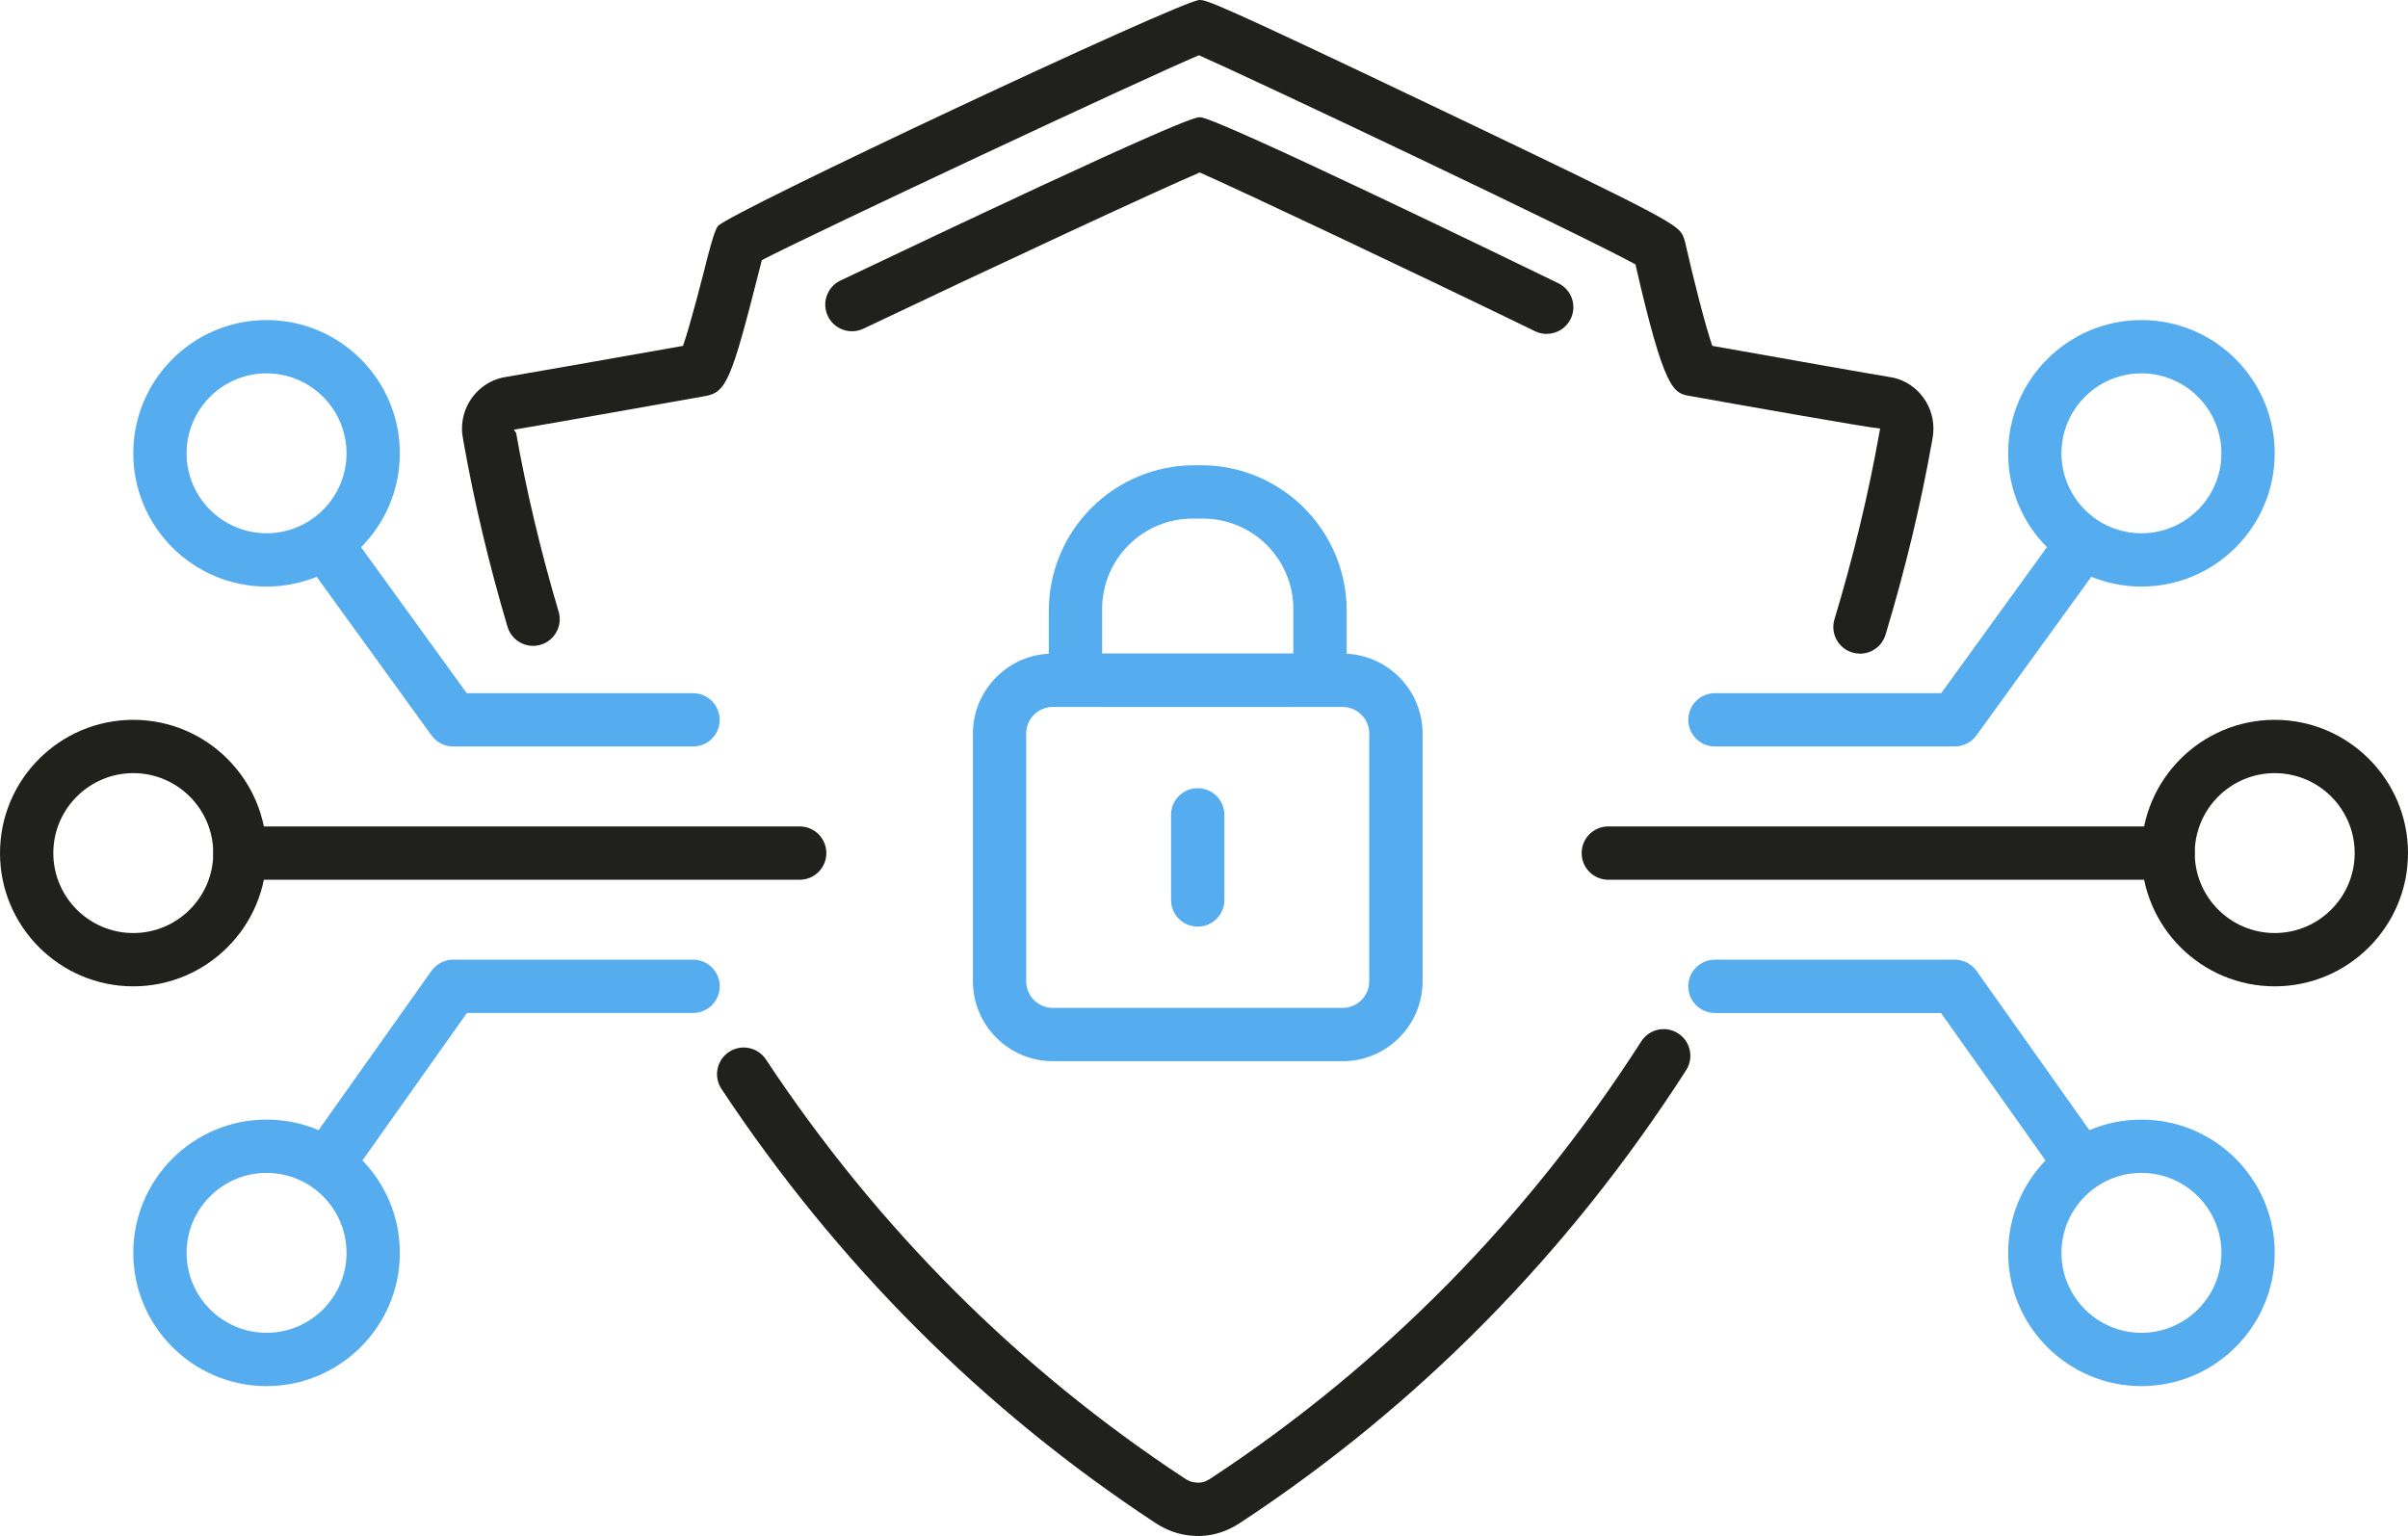
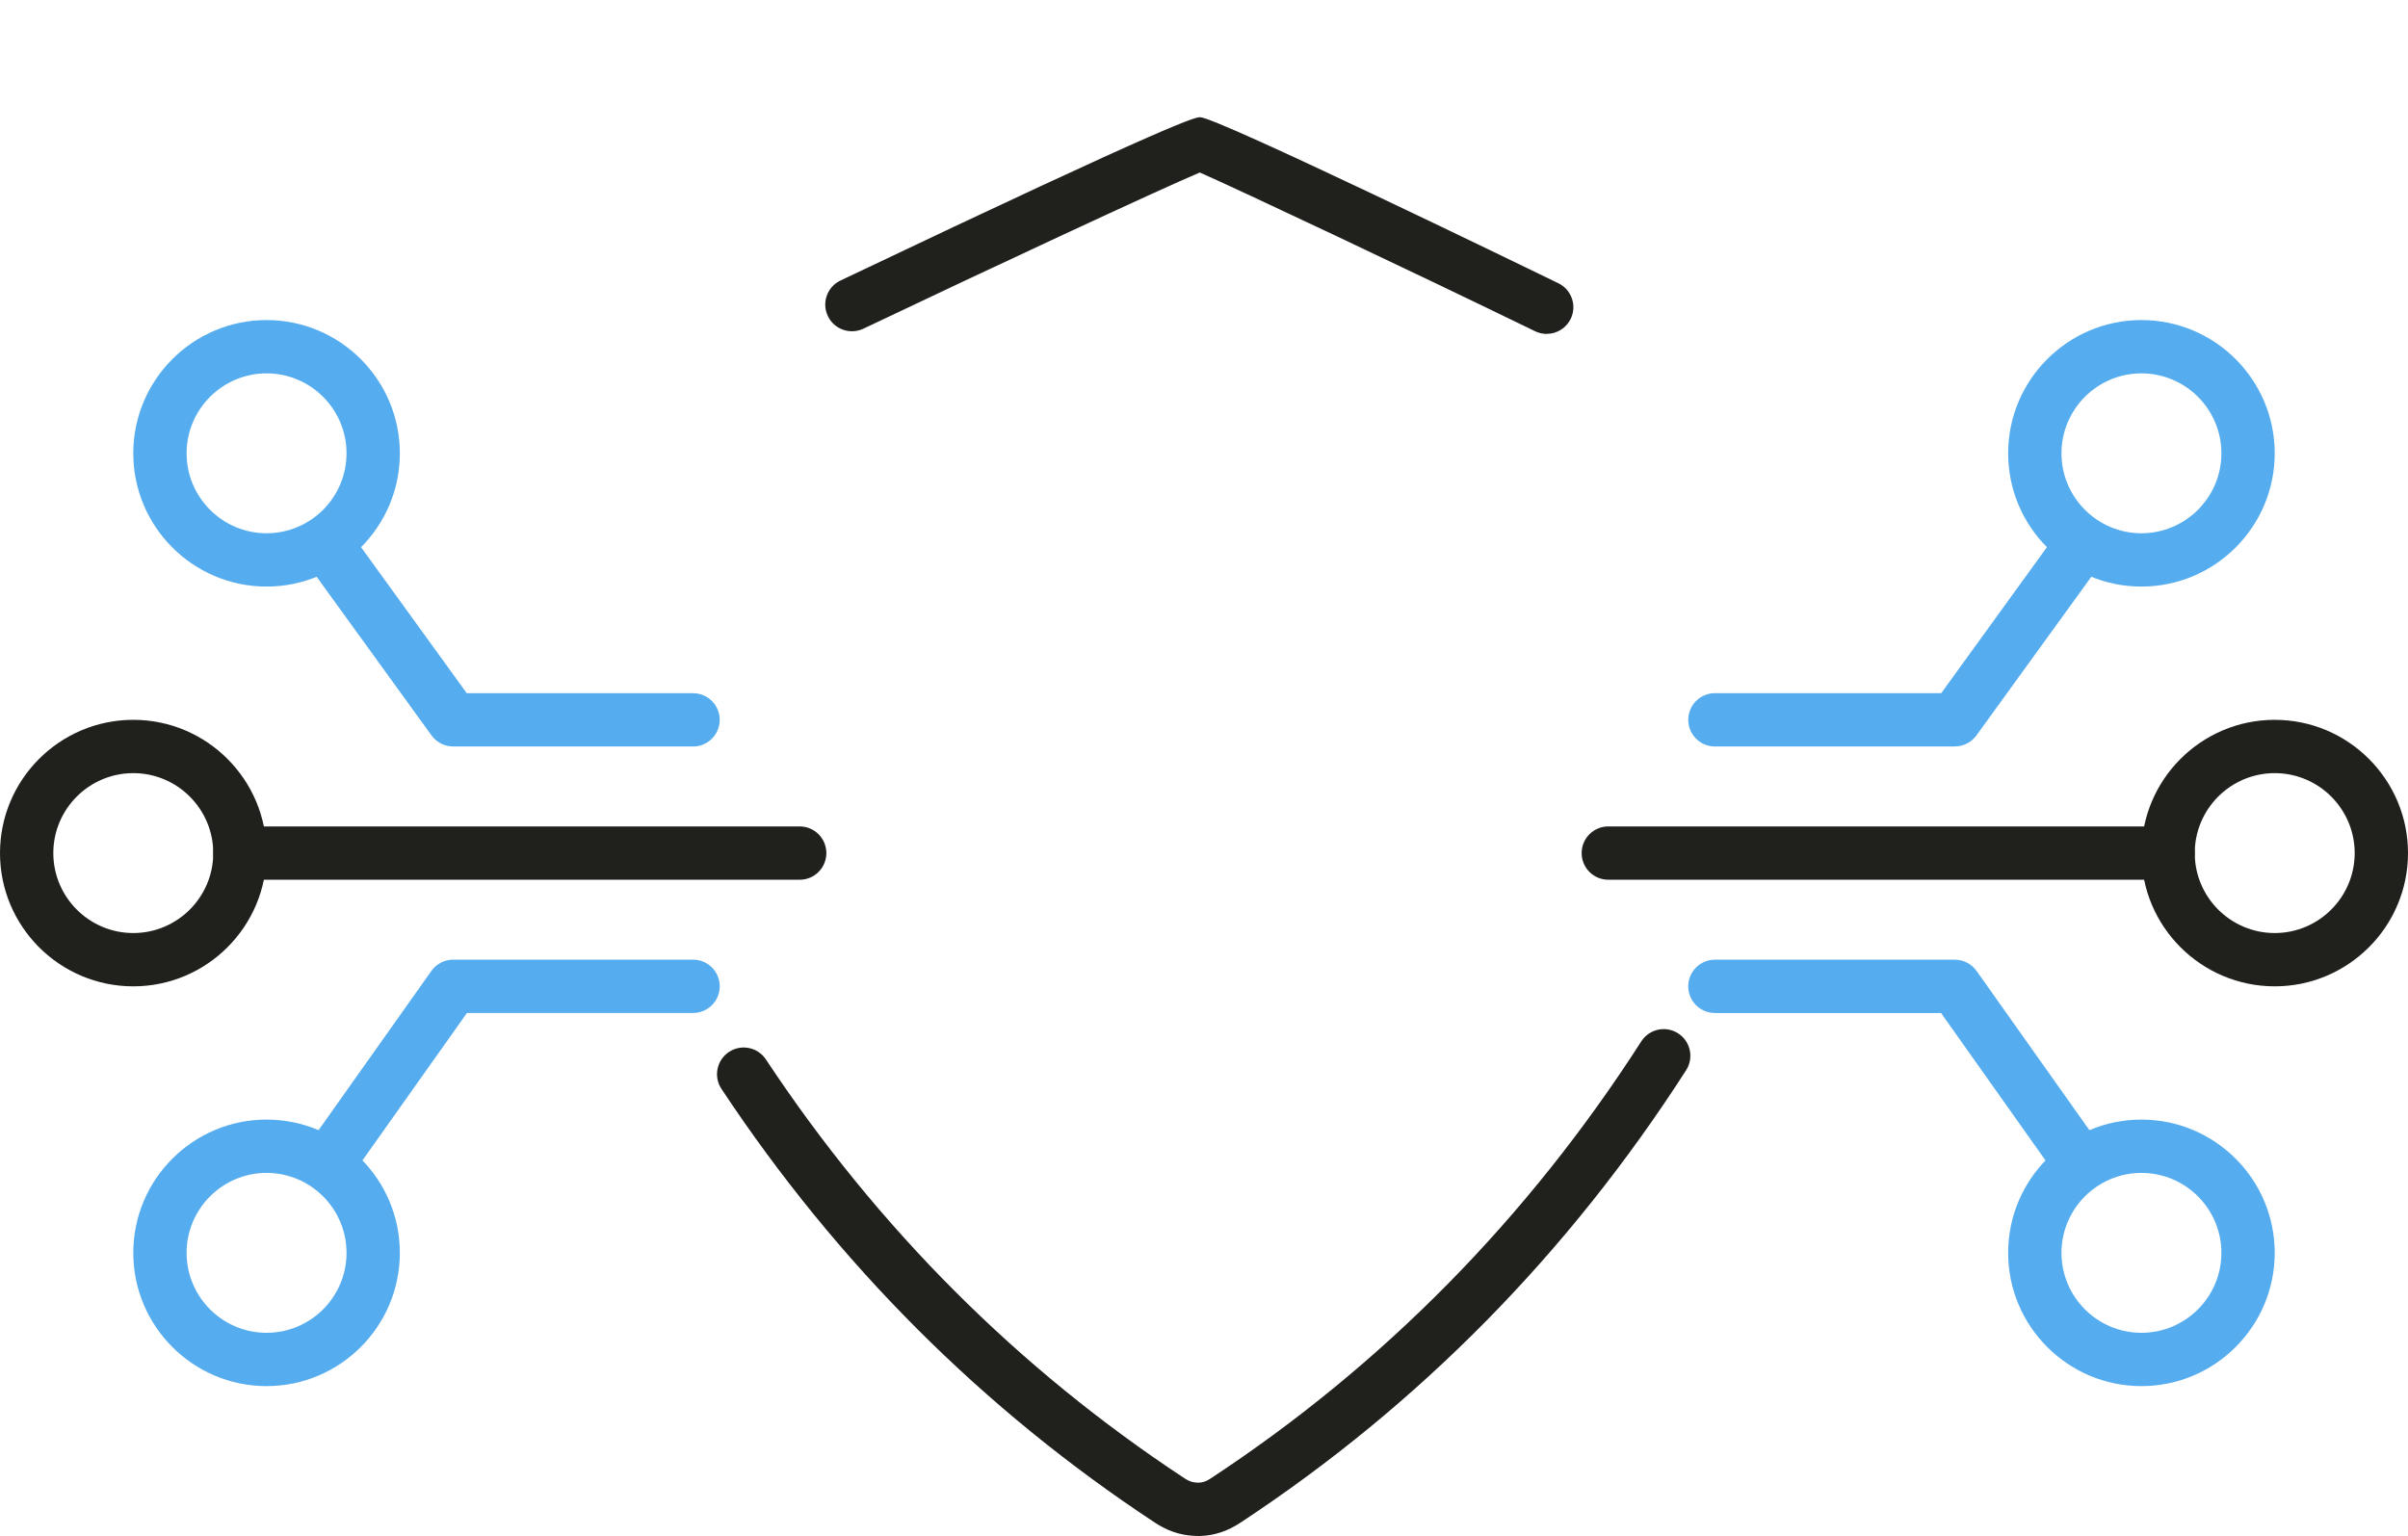
<svg xmlns="http://www.w3.org/2000/svg" id="Layer_2" data-name="Layer 2" viewBox="0 0 903.34 576.33">
  <defs>
    <style>
      .cls-1 {
        fill: #20201d;
      }

      .cls-2 {
        fill: #55acee;
      }
    </style>
  </defs>
  <g id="_ëîé_1" data-name="‘ëîé_1">
    <g>
      <g>
        <g>
          <path class="cls-1" d="M450.09,576.33c-.48,0-1.17,0-1.37-.02-3.81-.14-9.13-.82-15.39-4.95-64.56-42.48-119.29-97.25-162.68-162.79-3.05-4.6-1.79-10.81,2.82-13.86,4.59-3.06,10.81-1.79,13.86,2.82,41.88,63.27,94.71,116.13,157,157.13,2.22,1.45,3.5,1.61,5.2,1.67,1.16-.03,2.61-.23,4.7-1.63,64.59-42.48,118.9-97.64,161.48-163.95,2.98-4.66,9.16-6.01,13.82-3.02,4.64,2.99,5.99,9.17,3.01,13.82-44.1,68.69-100.38,125.82-167.27,169.82-4.61,3.07-9.59,4.75-14.73,4.94-.08,0-.25,0-.45,0Z" />
-           <path class="cls-1" d="M697.77,245.25c-.96,0-1.93-.14-2.9-.43-5.29-1.59-8.28-7.17-6.68-12.46,7.12-23.58,12.77-47.08,16.81-69.84l.32-1.71c-4.64-.37-55.99-9.47-71.25-12.21-6.29-1.05-9.59-1.61-20.55-49.4-21.49-11.73-142.42-69.05-163.74-78.47-21.29,8.98-141.87,65.51-163.98,76.86-.28,1.11-.62,2.44-1,3.93-10.47,41.35-12.38,45.75-20.41,47.13-19.4,3.45-67.65,11.98-71.59,12.57l.82,1.25c3.87,21.84,9.23,44.4,15.94,67.02,1.57,5.29-1.45,10.86-6.75,12.43-5.27,1.59-10.86-1.46-12.43-6.75-6.91-23.33-12.46-46.64-16.47-69.28l-.21-1.27c-.22-.95-.39-2.4-.39-3.83,0-9.66,7.12-17.99,16.56-19.37,2.95-.44,40.13-6.99,66.35-11.64,2.77-7.86,7.48-26.43,9.19-33.18q2.52-9.94,3.89-11.76C272.97,80.06,443.44,0,449.94,0c2.61,0,4.34,0,91.02,41.41,88.58,42.31,88.87,43.07,90.74,47.93.17.45.31.91.42,1.38,3.29,14.56,7.7,31.75,10.23,39.05,20.48,3.65,62.33,11.05,66.25,11.65,9.44,1.21,16.71,9.56,16.71,19.38,0,1.11-.11,2.43-.3,3.53l-.33,1.79c-4.16,23.44-10,47.7-17.34,72.04-1.31,4.33-5.28,7.11-9.57,7.11ZM260.97,128.95s-.07,0-.11.02c.04,0,.07-.02.11-.02ZM637.5,128.9c.07,0,.13.03.2.04-.06,0-.13-.03-.2-.04Z" />
        </g>
        <path class="cls-1" d="M580.23,125.29c-1.47,0-2.96-.32-4.37-1.01-45.76-22.28-110.64-52.89-125.77-59.56-14.96,6.31-78.83,36.04-126.2,58.61-4.98,2.35-10.95.26-13.33-4.74-2.37-4.98-.26-10.95,4.73-13.33,128.67-61.27,133.23-61.27,134.95-61.27,6.17,0,121.27,55.92,134.37,62.29,4.97,2.42,7.03,8.41,4.62,13.37-1.73,3.55-5.29,5.62-9,5.62Z" />
      </g>
      <g>
        <path class="cls-1" d="M853.34,370.09c-27.57,0-50-22.43-50-50s22.43-50,50-50,50,22.43,50,50-22.43,50-50,50ZM853.34,290.09c-16.54,0-30,13.46-30,30s13.46,30,30,30,30-13.46,30-30-13.46-30-30-30Z" />
        <path class="cls-1" d="M813.34,330.09h-210c-5.52,0-10-4.47-10-10s4.48-10,10-10h210c5.52,0,10,4.47,10,10s-4.48,10-10,10Z" />
      </g>
      <g>
        <path class="cls-2" d="M803.34,220.09c-27.57,0-50-22.43-50-50s22.43-50,50-50,50,22.43,50,50-22.43,50-50,50ZM803.34,140.09c-16.54,0-30,13.46-30,30s13.46,30,30,30,30-13.46,30-30-13.46-30-30-30Z" />
        <path class="cls-2" d="M733.34,280.09h-90c-5.52,0-10-4.47-10-10s4.48-10,10-10h84.89l44.43-61.38c3.25-4.45,9.5-5.48,13.96-2.23,4.47,3.23,5.47,9.48,2.24,13.96l-47.43,65.51c-1.88,2.59-4.89,4.13-8.1,4.13Z" />
      </g>
      <g>
        <path class="cls-2" d="M803.34,520.09c-27.57,0-50-22.43-50-50s22.43-50,50-50,50,22.43,50,50-22.43,50-50,50ZM803.34,440.09c-16.54,0-30,13.46-30,30s13.46,30,30,30,30-13.46,30-30-13.46-30-30-30Z" />
        <path class="cls-2" d="M779.44,445.16c-3.13,0-6.22-1.46-8.17-4.22l-43.11-60.85h-84.83c-5.52,0-10-4.47-10-10s4.48-10,10-10h90c3.24,0,6.28,1.57,8.16,4.22l46.1,65.07c3.19,4.51,2.13,10.75-2.38,13.95-1.76,1.24-3.77,1.84-5.77,1.84Z" />
      </g>
      <g>
        <path class="cls-1" d="M50,370.09c-27.57,0-50-22.43-50-50s22.43-50,50-50,50,22.43,50,50-22.43,50-50,50ZM50,290.09c-16.54,0-30,13.46-30,30s13.46,30,30,30,30-13.46,30-30-13.46-30-30-30Z" />
        <path class="cls-1" d="M300,330.09H90c-5.52,0-10-4.47-10-10s4.48-10,10-10h210c5.52,0,10,4.47,10,10s-4.48,10-10,10Z" />
      </g>
      <g>
        <path class="cls-2" d="M100,220.09c-27.57,0-50-22.43-50-50s22.43-50,50-50,50,22.43,50,50-22.43,50-50,50ZM100,140.09c-16.54,0-30,13.46-30,30s13.46,30,30,30,30-13.46,30-30-13.46-30-30-30Z" />
        <path class="cls-2" d="M260,280.09h-90c-3.21,0-6.22-1.54-8.1-4.13l-47.43-65.51c-3.24-4.48-2.24-10.73,2.24-13.96,4.47-3.26,10.73-2.23,13.96,2.23l44.43,61.38h84.89c5.52,0,10,4.47,10,10s-4.48,10-10,10Z" />
      </g>
      <g>
        <path class="cls-2" d="M100,520.09c-27.57,0-50-22.43-50-50s22.43-50,50-50,50,22.43,50,50-22.43,50-50,50ZM100,440.09c-16.54,0-30,13.46-30,30s13.46,30,30,30,30-13.46,30-30-13.46-30-30-30Z" />
        <path class="cls-2" d="M123.89,445.16c-2,0-4.02-.6-5.77-1.84-4.51-3.19-5.57-9.44-2.38-13.95l46.1-65.07c1.88-2.65,4.92-4.22,8.16-4.22h90c5.52,0,10,4.47,10,10s-4.48,10-10,10h-84.83l-43.12,60.85c-1.95,2.75-5.03,4.22-8.17,4.22Z" />
      </g>
      <g>
-         <path class="cls-2" d="M449.32,347.68c-5.53,0-10-4.47-10-10v-31.93c0-5.53,4.47-10,10-10s10,4.47,10,10v31.93c0,5.53-4.47,10-10,10Z" />
-         <path class="cls-2" d="M503.67,398.18h-108.69c-16.54,0-30-13.46-30-30v-92.93c0-16.54,13.46-30,30-30h108.69c16.54,0,30,13.46,30,30v92.93c0,16.54-13.46,30-30,30ZM394.97,265.25c-5.51,0-10,4.49-10,10v92.93c0,5.51,4.49,10,10,10h108.69c5.51,0,10-4.49,10-10v-92.93c0-5.51-4.49-10-10-10h-108.69Z" />
-         <path class="cls-2" d="M485.19,265.25h-71.74c-11.05,0-20-8.95-20-20v-16.06c0-30.16,24.45-54.62,54.62-54.62h2.51c30.16,0,54.62,24.45,54.62,54.62v16.06c0,11.05-8.95,20-20,20ZM413.45,228.53v16.73h71.74v-16.73c0-18.75-15.2-33.95-33.95-33.95h-3.84c-18.75,0-33.95,15.2-33.95,33.95Z" />
-       </g>
+         </g>
    </g>
  </g>
</svg>